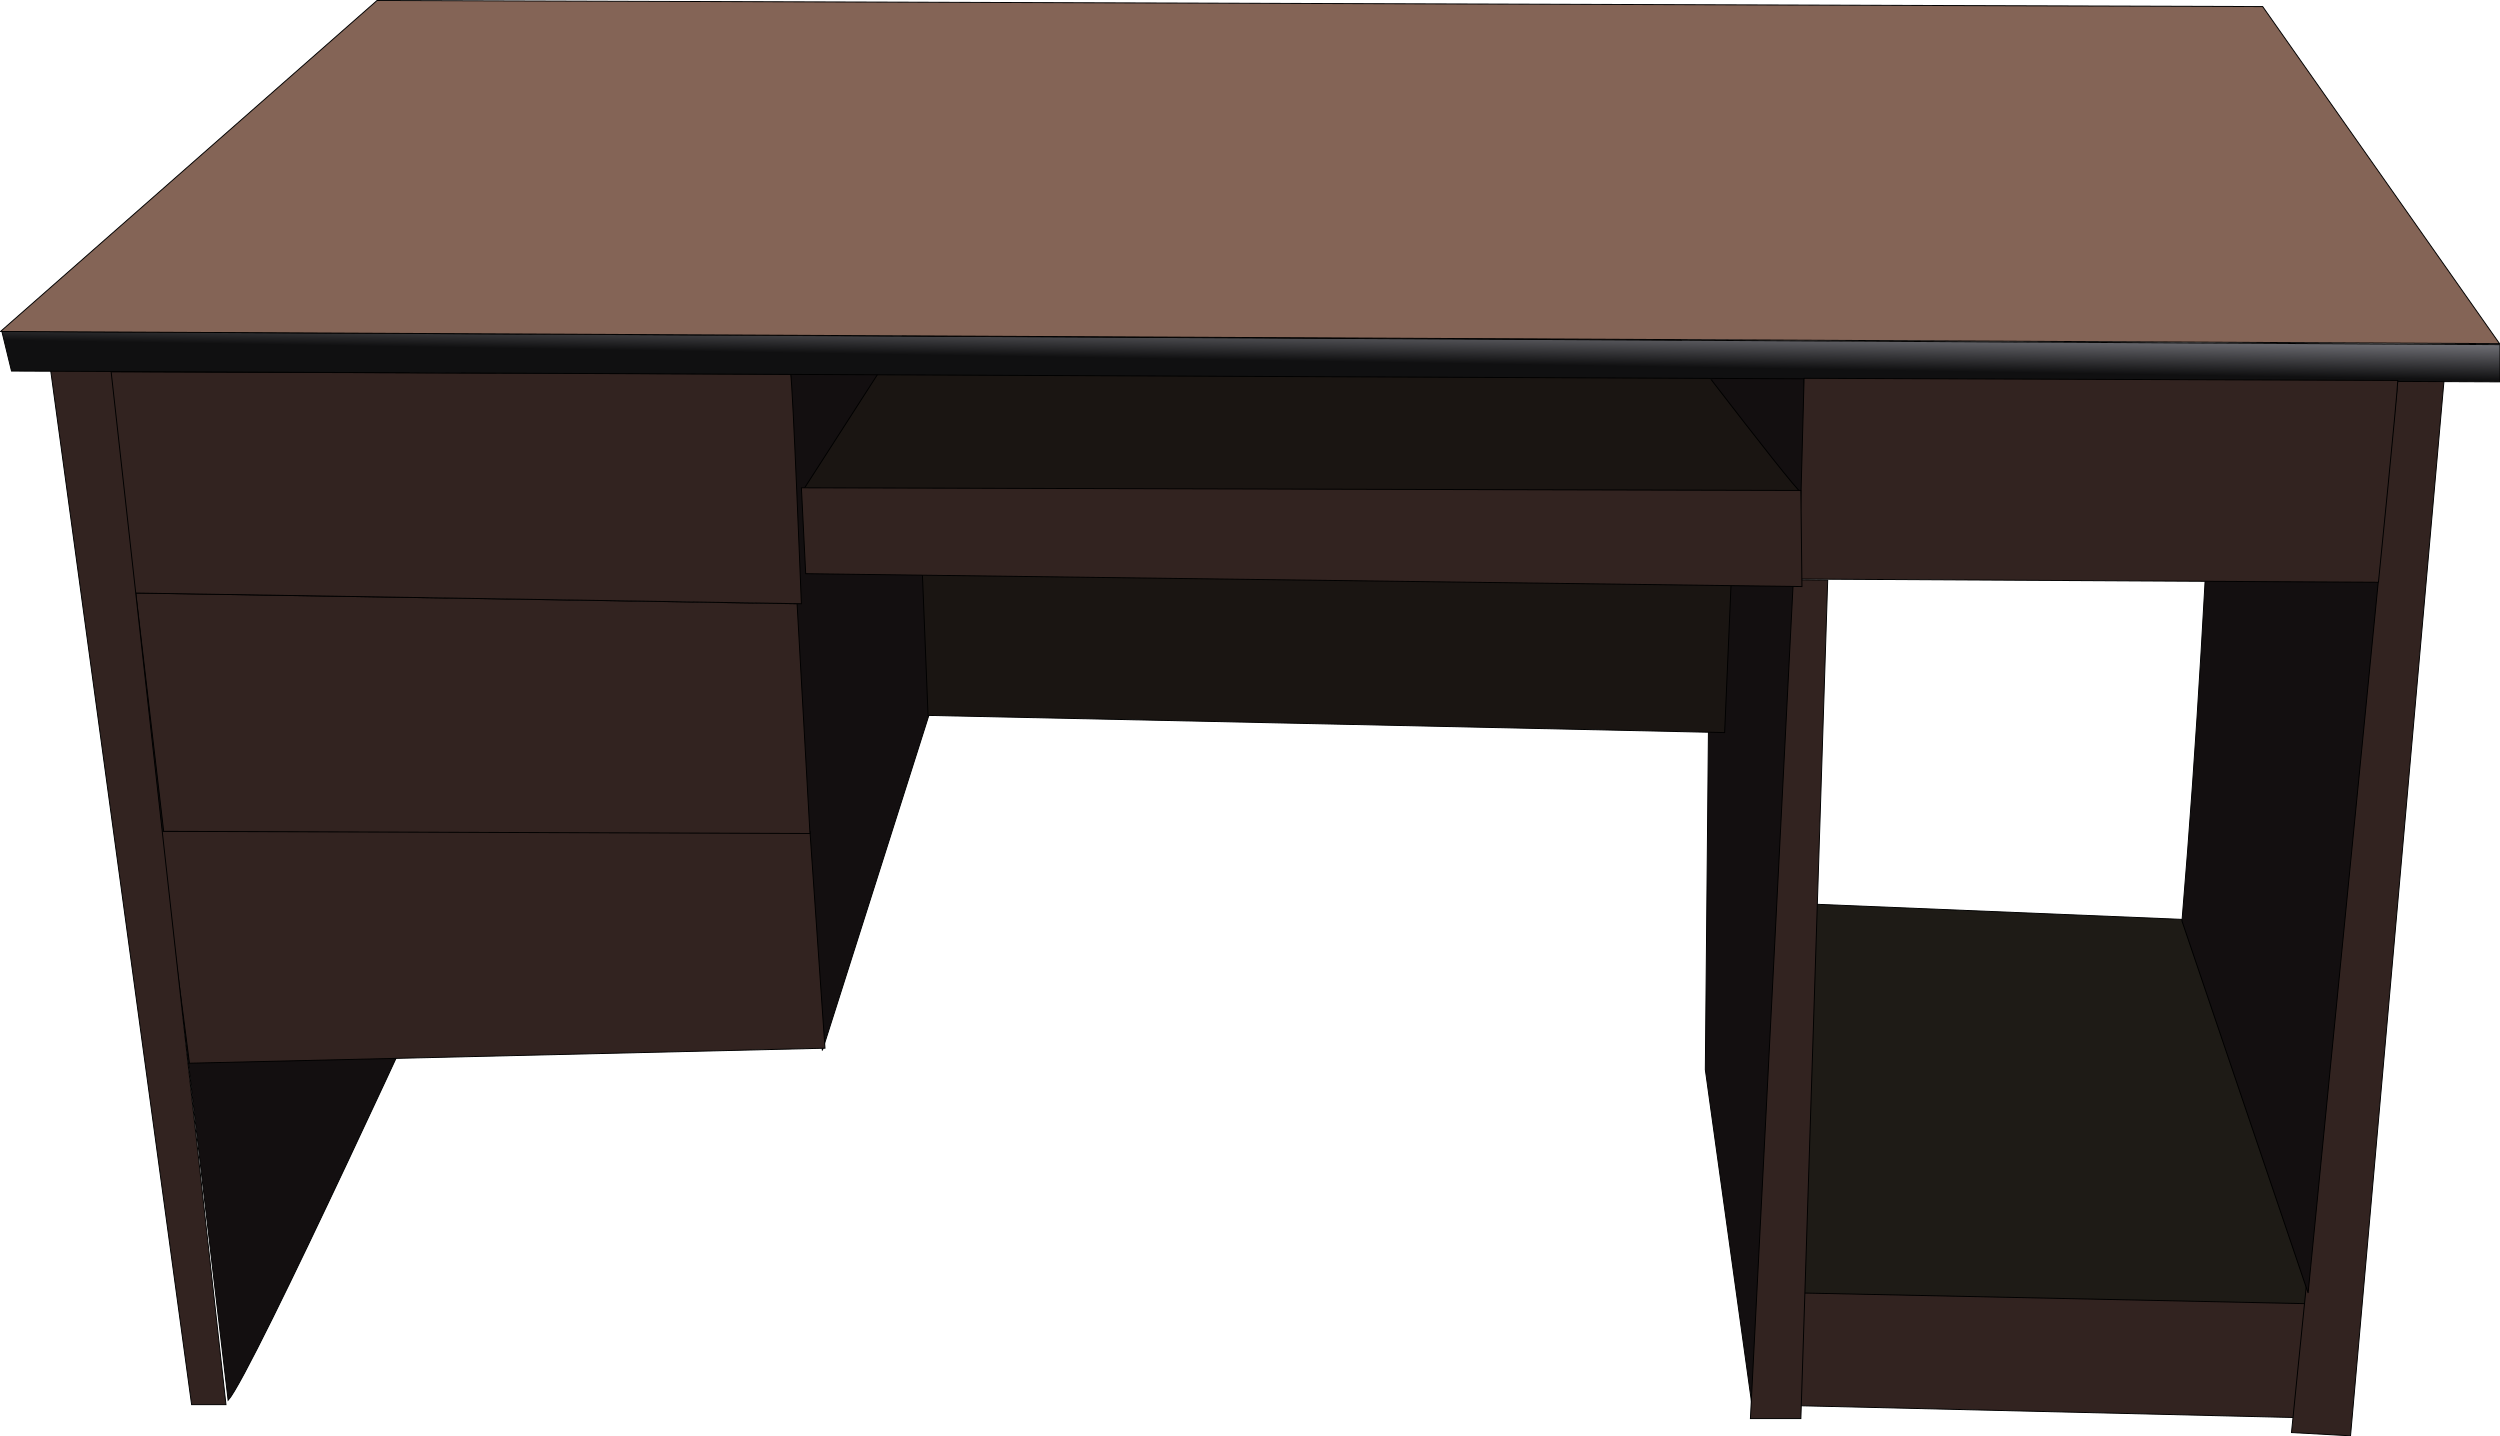
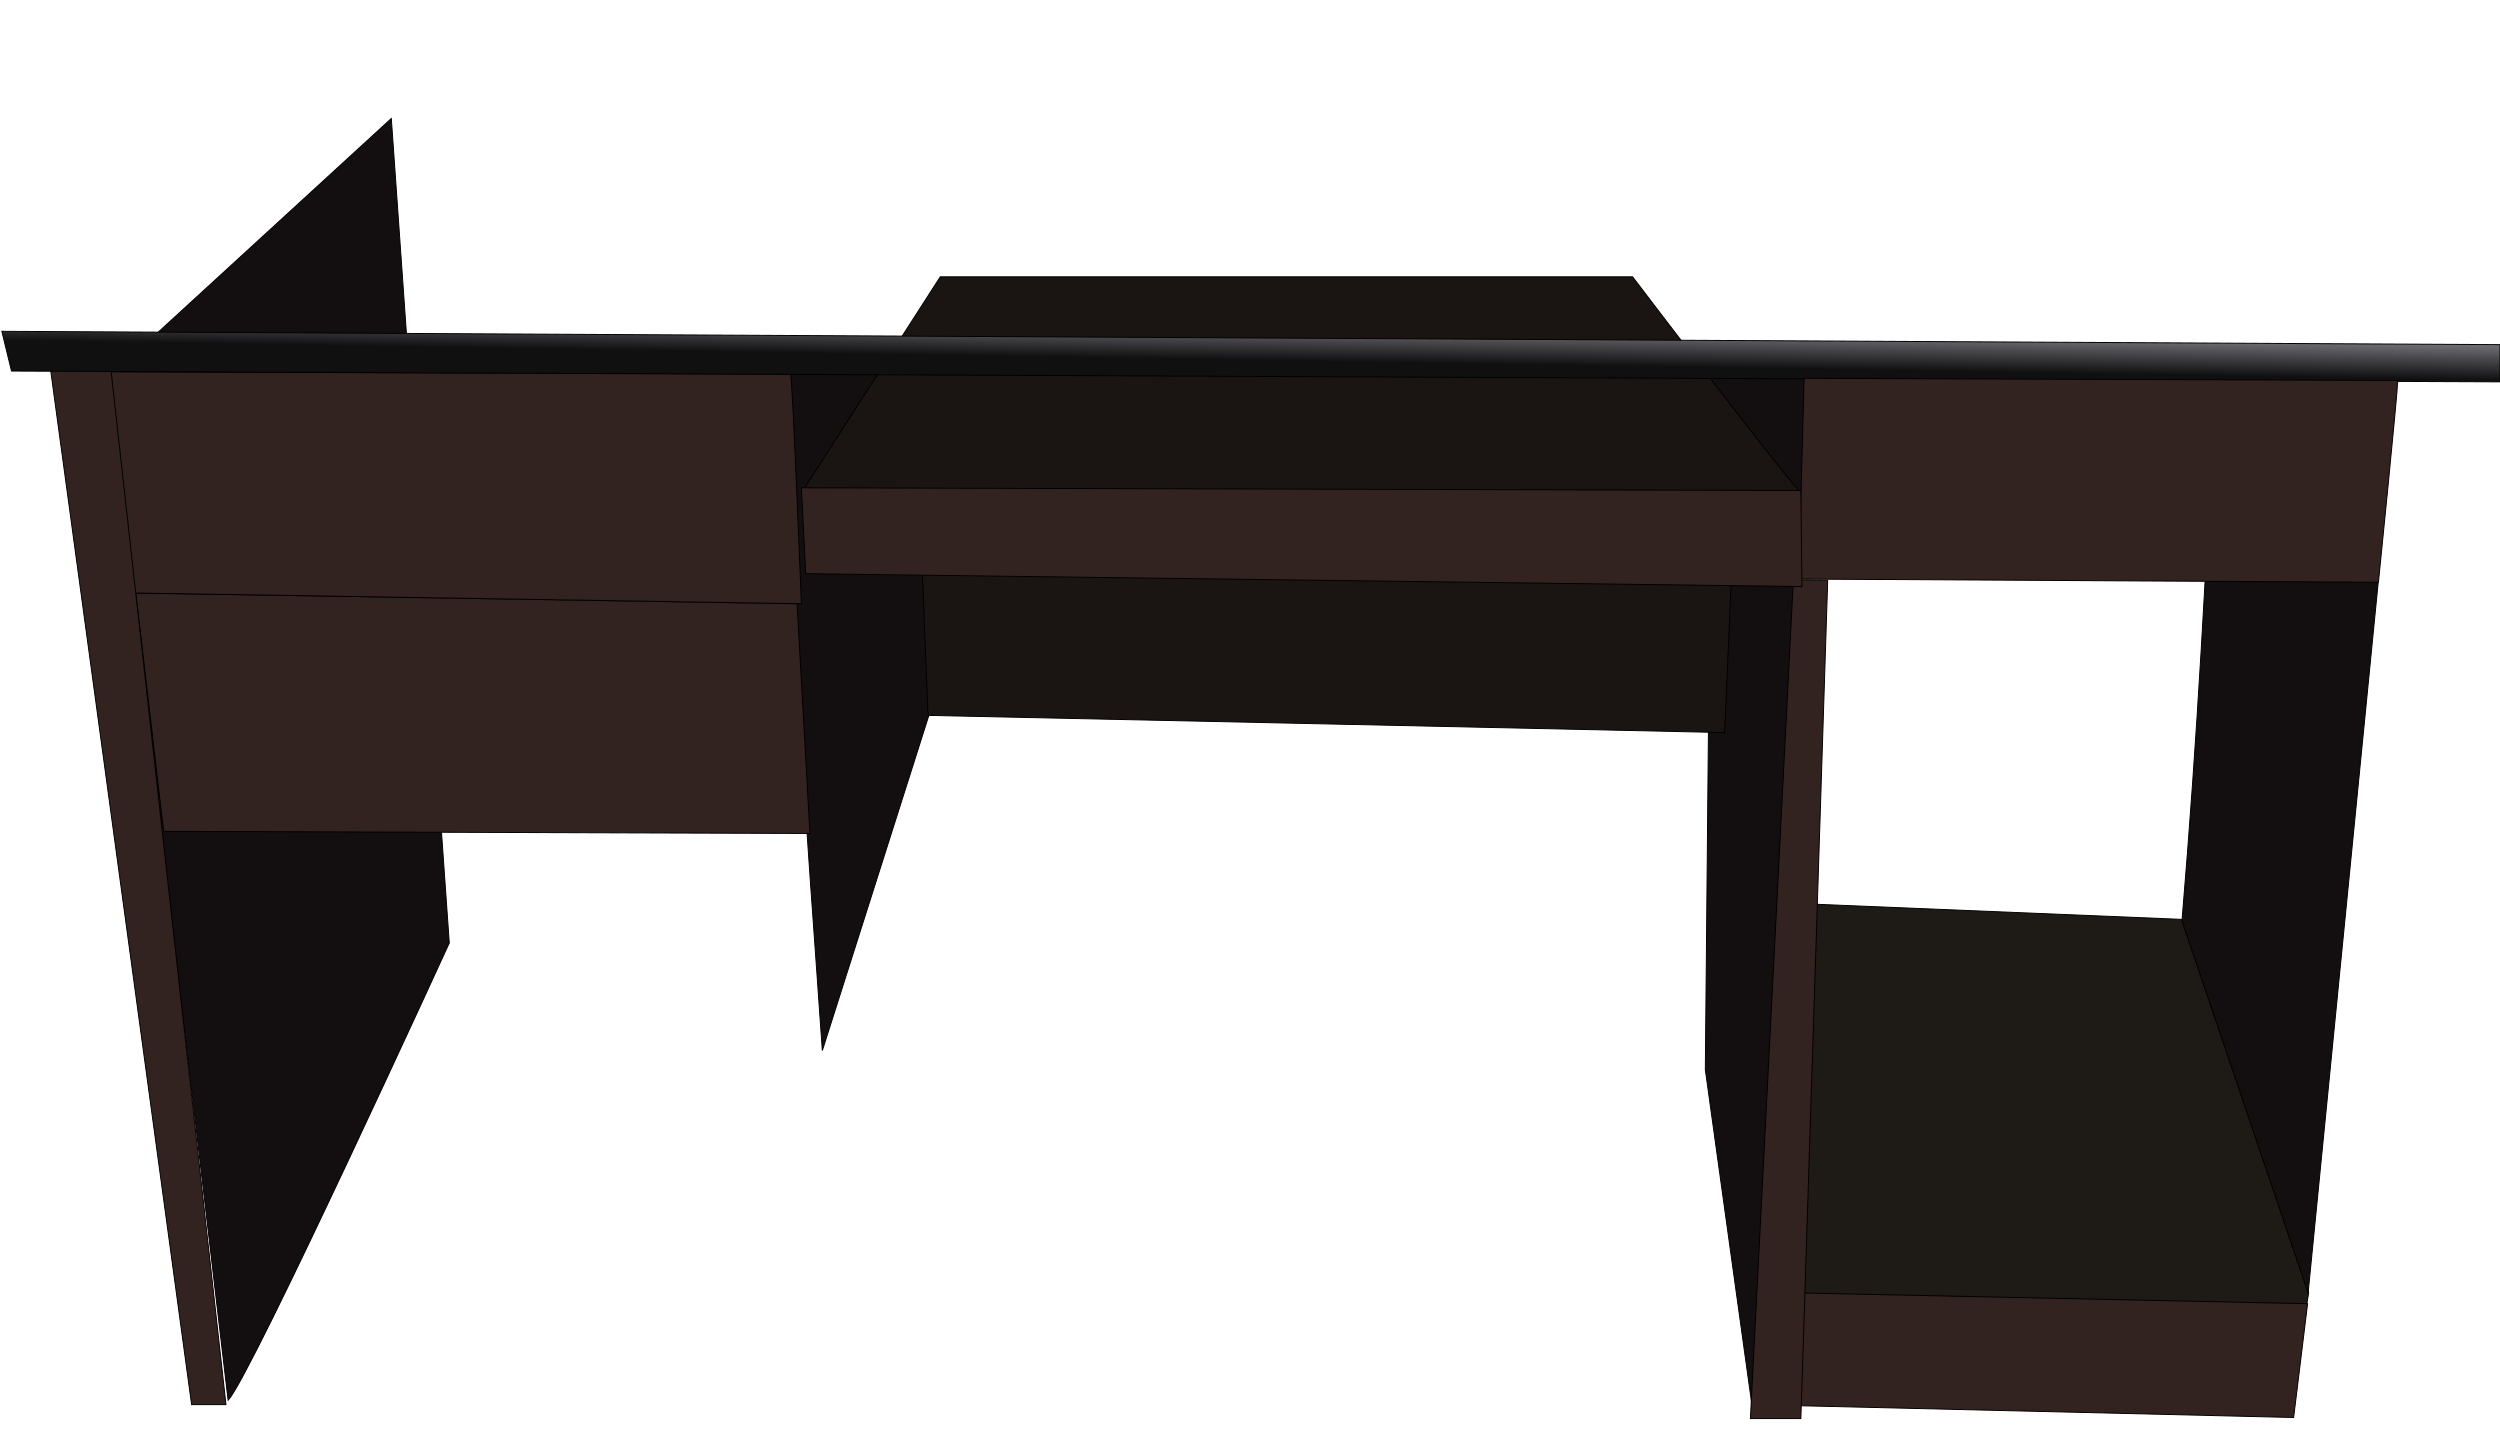
<svg xmlns="http://www.w3.org/2000/svg" viewBox="0 0 630.02 361.94">
  <defs>
    <linearGradient id="a" y2="475.82" gradientUnits="userSpaceOnUse" x2="-349.65" y1="520.11" x1="-348.94">
      <stop offset="0" stop-color="#101011" />
      <stop offset="1" stop-color="#84848b" />
    </linearGradient>
  </defs>
  <g stroke="#000">
    <path d="M581.8 325.839c0-2.164-31.923-94.15-31.923-94.15l-104.97-4.329 9.102 98.607 127.252 3.118z" fill="#1e1b16" stroke-width=".245" />
    <path d="M453.021 354.244l124.992 2.976 3.517-28.677-127.698-2.706z" fill="#322320" stroke-width=".245" />
-     <path d="M615.89 96.146L592.351 361.83l-14.88-.812 26.847-265.512z" fill="#322320" stroke-width=".245" />
    <path d="M57.49 352.897c5.952-6.493 55.732-115.253 55.732-115.253L98.613 29.864 27.189 95.336zM207.233 264.744l27.185-85.53-3.246-85.492-31.892.188c-.95 56.945 4.054 113.89 7.952 170.836z" fill="#130f10" stroke-width=".245" />
-     <path d="M204.118 209.504l3.788 54.65-160.162 3.787-7.576-58.438z" fill="#322320" stroke-width=".245" />
    <path d="M200.871 152.148l3.247 57.897-162.868-.541-7.034-60.062z" fill="#322320" stroke-width=".245" />
    <path d="M199.248 94.25c.54 2.165 2.705 57.898 2.705 57.898l-168.29-2.706-5.95-55.733z" fill="#322320" stroke-width=".245" />
    <path d="M441.691 355.444l-11.937-85.876 1.623-177.073 23.267 2.3c.297 88.677-8.444 173.892-12.953 260.64z" fill="#130f10" stroke-width=".245" />
    <path d="M233.877 180.286c2.165 0 200.745 4.329 200.745 4.329l1.893-43.693-204.263-1.217zM453.898 124.093c-1.53-.383-42.47-54.332-42.47-54.332h-174.47l-34.434 53.566z" fill="#1a1512" stroke-width=".245" />
    <path d="M549.875 232.103c3.94-46.986 6.182-89.726 8.105-131.667l41.336 46.445-17.653 178.965z" fill="#130f10" stroke-width=".245" />
    <path d="M451.939 146.1l-10.822 211.39h12.716l6.763-211.295zM27.86 92.358l-15.15.54L48.287 353.98h8.658z" fill="#322320" stroke-width=".245" />
    <path d="M-987.5 493.77v38.281l2559.7-11.122 9.944-40.88z" fill="url(#a)" transform="matrix(-.245 0 0 .245 388.089 -34.12)" />
-     <path d="M629.898 86.598l-59.687-84.94L95.016.128.13 83.535z" fill="#846456" stroke-width=".245" />
    <path d="M604.255 95.874c0 2.706-4.87 50.862-4.87 50.862l-146.094-.812 1.353-50.592z" fill="#322320" stroke-width=".245" />
    <path d="M453.832 123.606l-251.874-.677 1.083 21.644 251.065 3.246z" fill="#322320" stroke-width=".245" />
  </g>
</svg>